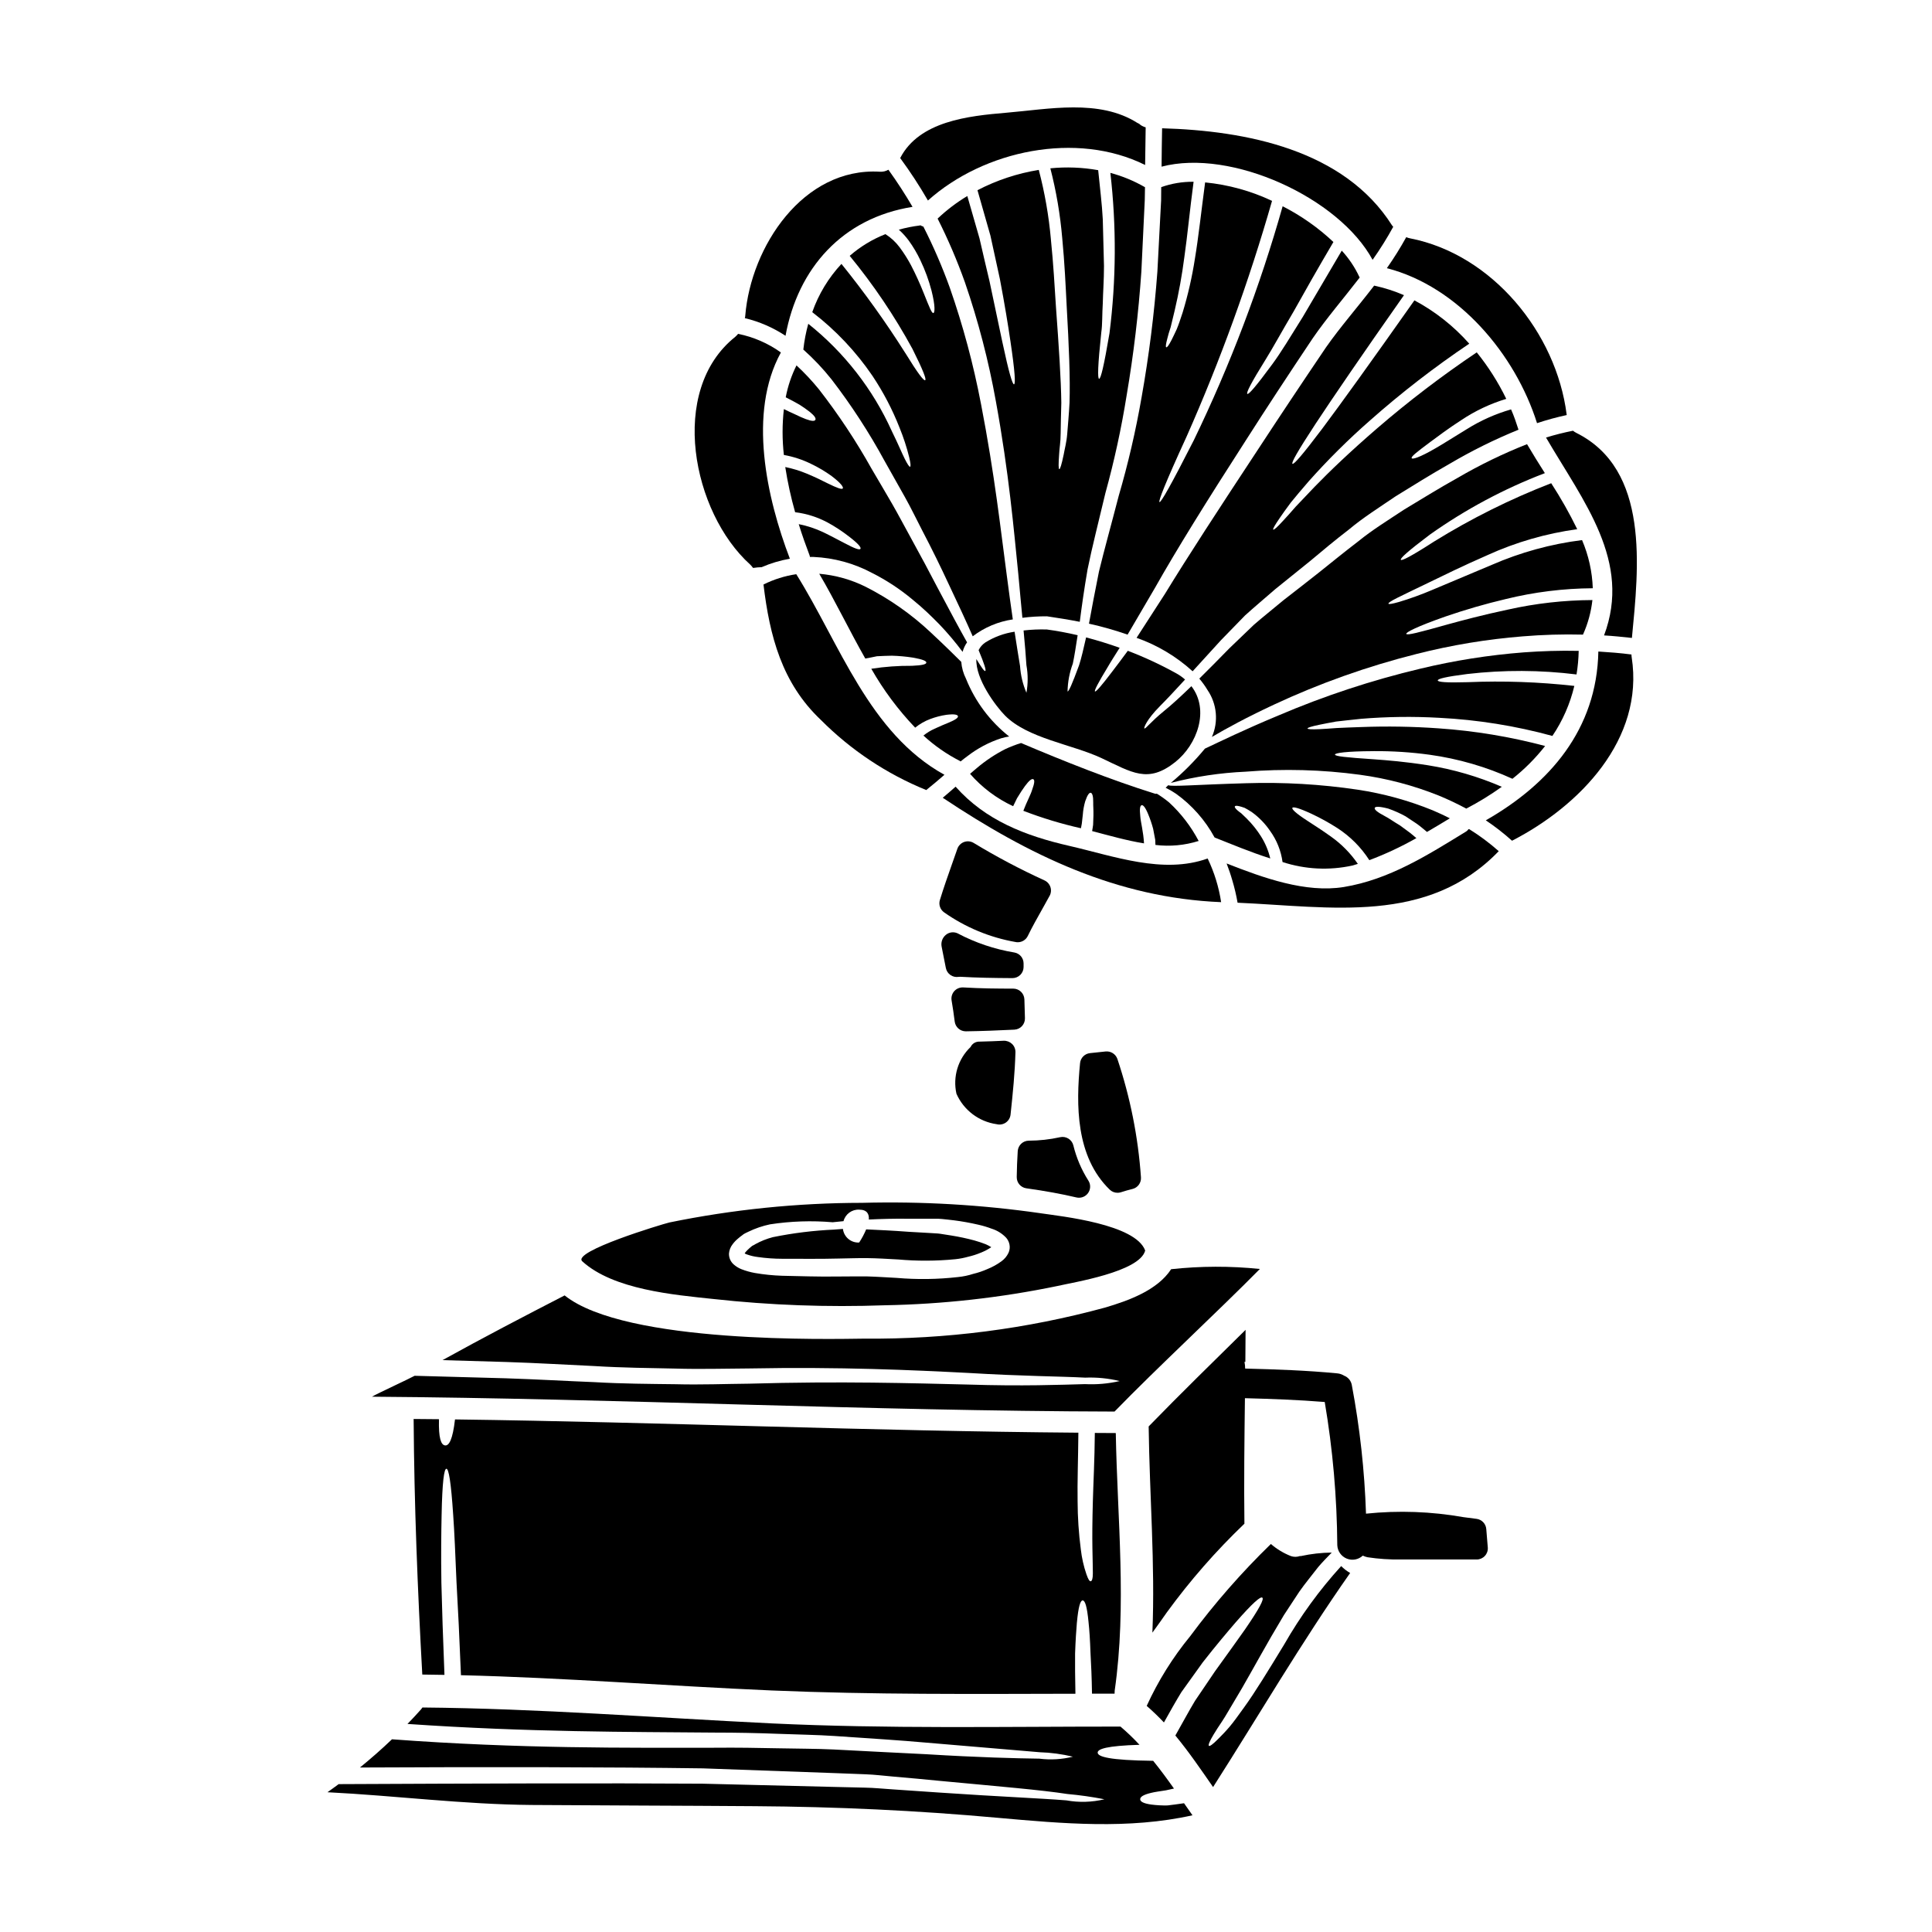
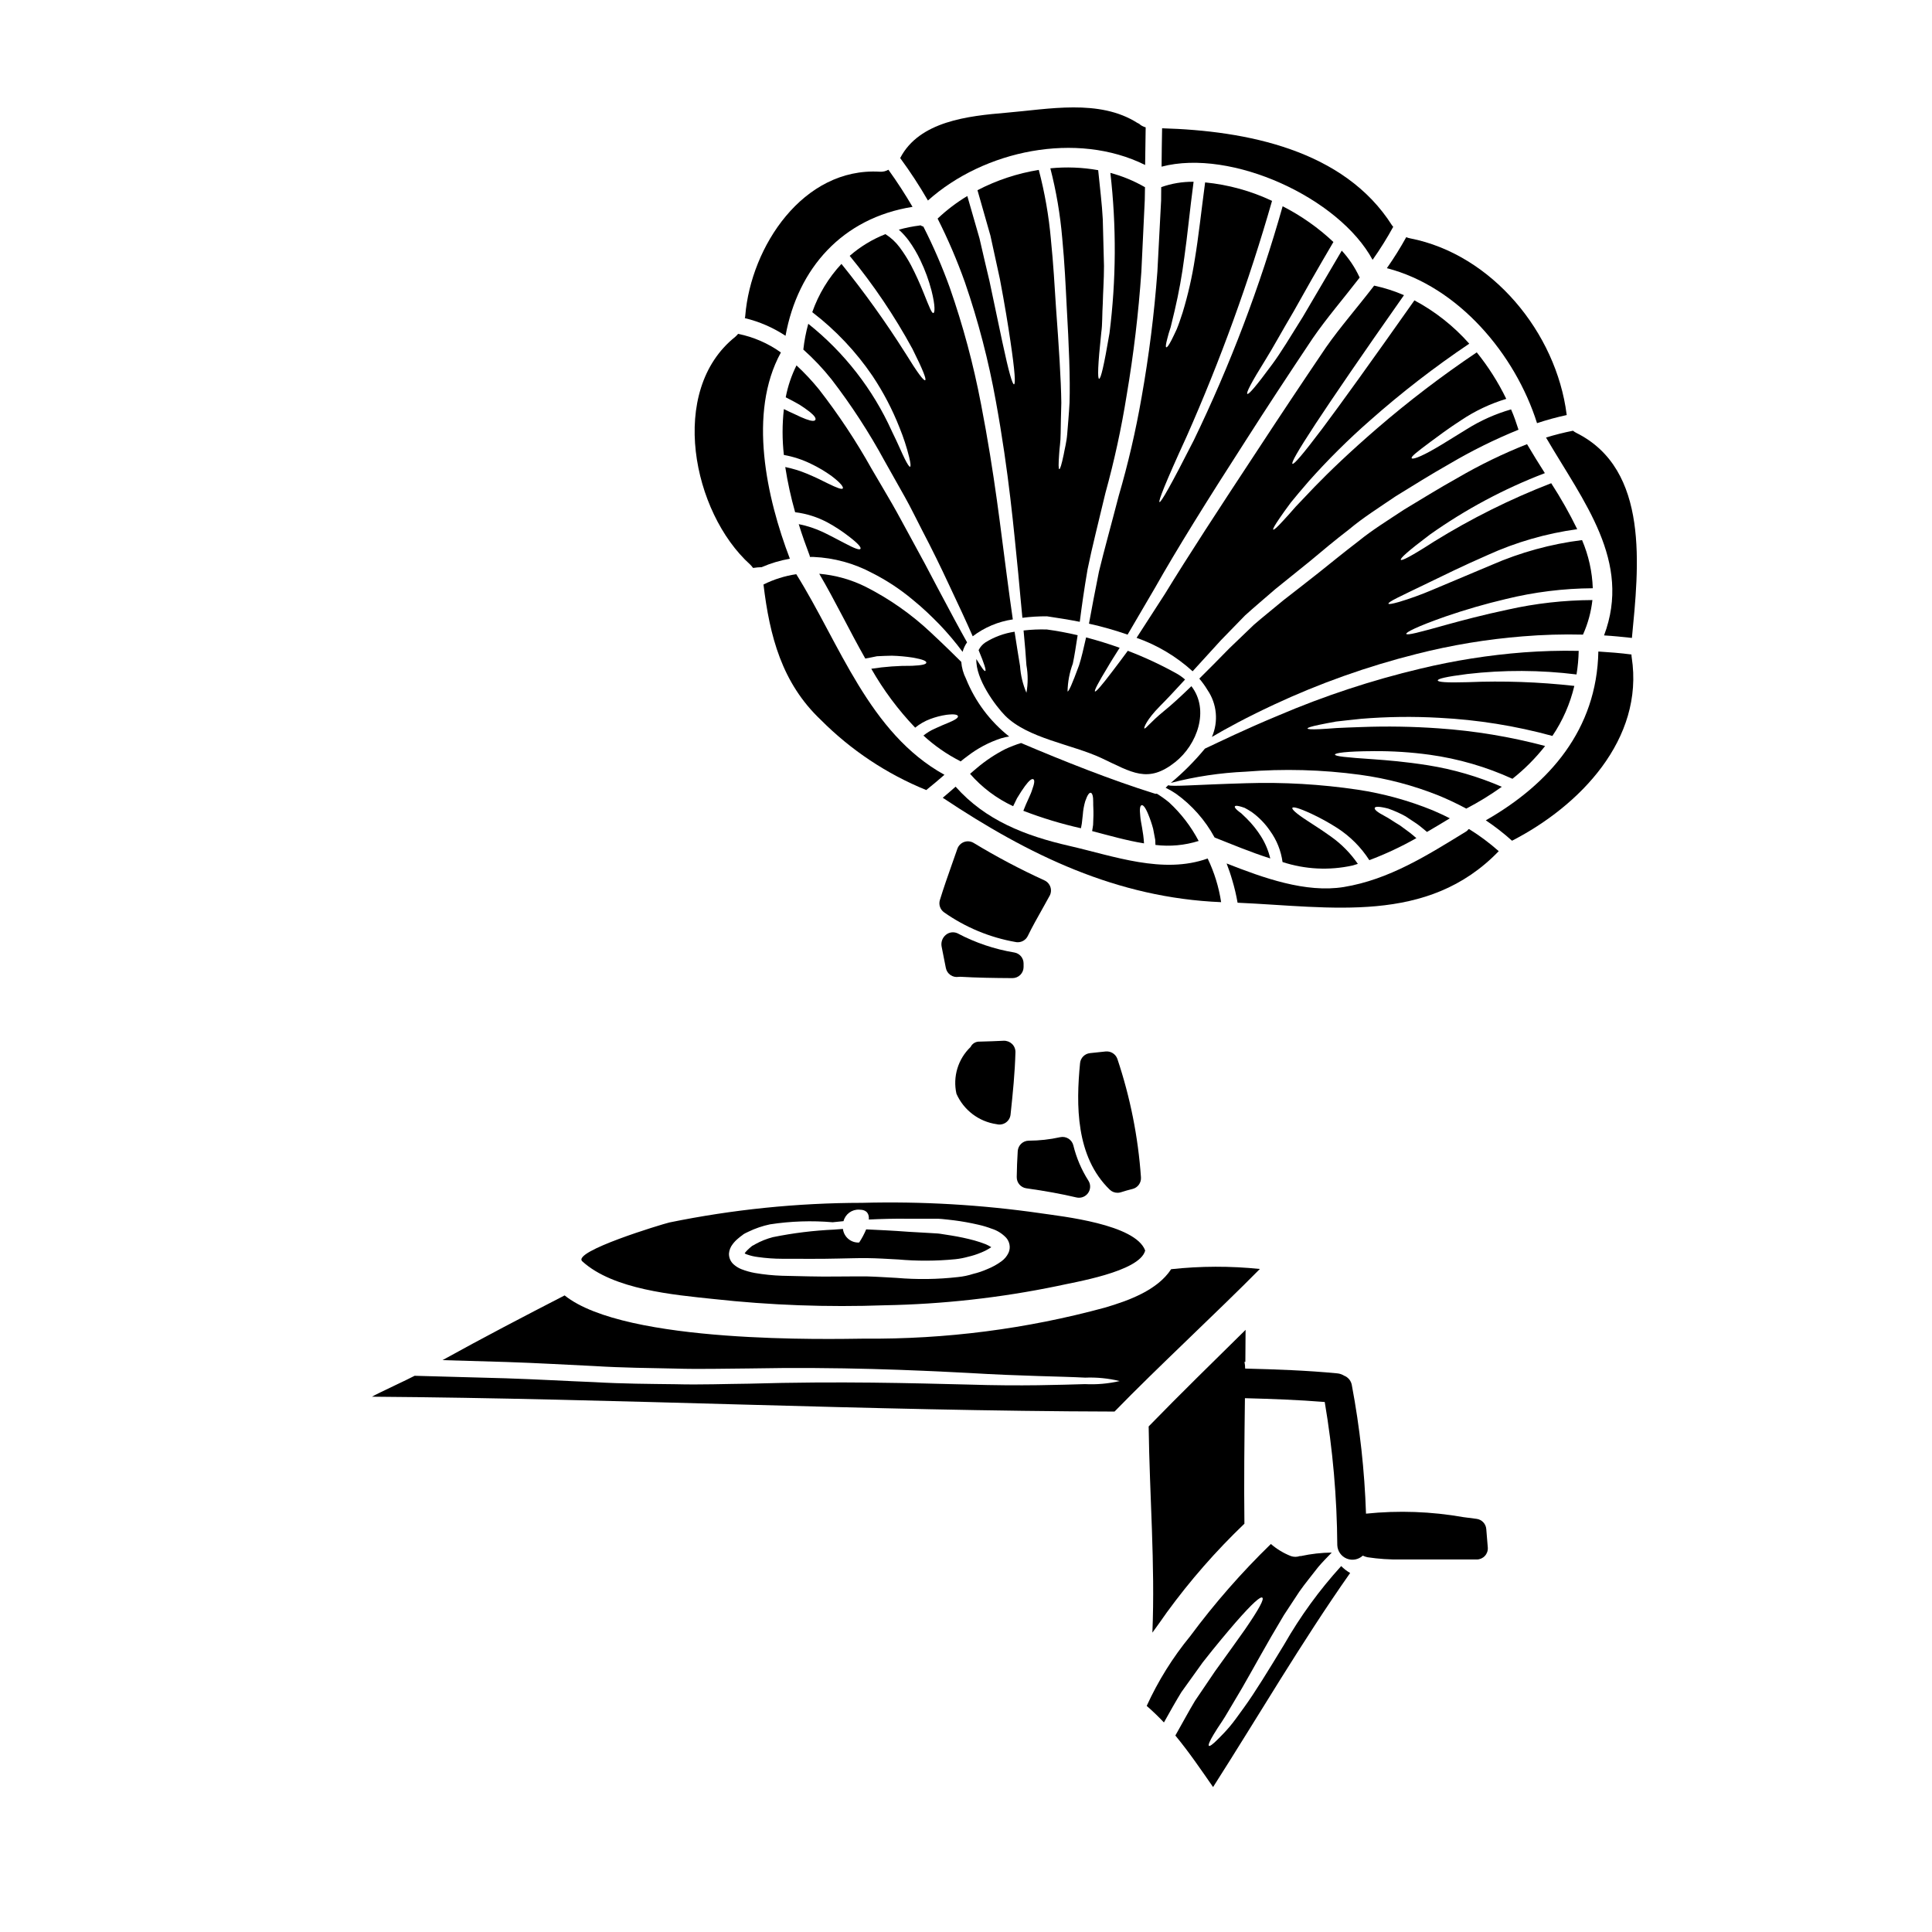
<svg xmlns="http://www.w3.org/2000/svg" fill="#000000" width="800px" height="800px" version="1.1" viewBox="144 144 512 512">
  <g>
    <path d="m383.75 265.56c-0.758-1.512-1.746-3.938-3.434-7.352h0.004c-5.016-11.086-12.602-20.824-22.121-28.402-0.617 2.238-1.055 4.523-1.309 6.832 2.715 2.418 5.219 5.062 7.481 7.91 5.262 6.844 9.973 14.094 14.094 21.684 1.895 3.34 3.664 6.512 5.348 9.504 1.684 2.996 3.051 5.902 4.449 8.578 2.816 5.375 5.117 10.117 7.035 14.242 2.816 5.93 4.945 10.551 6.484 14.07l-0.004-0.004c3.109-2.363 6.766-3.902 10.629-4.473-0.496-3.434-1.047-7.383-1.629-11.891-1.539-11.414-3.148-26.371-6.801-45.199l-0.004-0.004c-1.992-10.457-4.754-20.758-8.266-30.809-1.996-5.539-4.336-10.945-7.004-16.195-0.277-0.078-0.543-0.195-0.789-0.348-0.086 0-0.113 0.059-0.203 0.059-1.863 0.227-3.703 0.598-5.512 1.105 0.965 0.871 1.844 1.832 2.617 2.875 1.199 1.656 2.242 3.418 3.109 5.266 1.234 2.574 2.215 5.258 2.938 8.02 1.047 4.156 0.871 5.844 0.492 5.93-0.438 0.086-1.016-1.426-2.555-5.262-1-2.523-2.125-4.996-3.375-7.41-0.879-1.645-1.879-3.227-2.992-4.723-1.035-1.395-2.316-2.586-3.781-3.516-3.465 1.363-6.668 3.309-9.473 5.754 6.309 7.672 11.875 15.926 16.625 24.648 2.906 5.812 3.746 8.113 3.375 8.312-0.375 0.199-1.922-1.77-5.262-7.207h-0.004c-5.18-8.191-10.832-16.074-16.922-23.617-3.438 3.684-6.07 8.035-7.734 12.789 6.188 4.742 11.574 10.445 15.961 16.891 2.879 4.312 5.285 8.922 7.18 13.75 1.039 2.539 1.891 5.152 2.551 7.82 0.395 1.656 0.438 2.414 0.234 2.5-0.195 0.086-0.68-0.617-1.434-2.129z" />
    <path d="m363.23 272.04c-1.367-0.695-3.148-1.574-5.438-2.527h0.004c-1.84-0.762-3.746-1.348-5.695-1.746 0.625 4.039 1.5 8.039 2.617 11.977 3.031 0.367 5.969 1.305 8.66 2.754 1.93 1.055 3.769 2.262 5.508 3.606 2.582 1.969 3.371 2.965 3.148 3.34-0.219 0.379-1.453-0.027-4.301-1.543-1.426-0.723-3.254-1.742-5.609-2.879v0.004c-2.055-0.969-4.223-1.684-6.453-2.121 0.902 2.938 1.922 5.754 2.91 8.371h-0.004c0.035 0.105 0.051 0.211 0.059 0.32h0.961-0.004c5.43 0.238 10.734 1.688 15.523 4.246 3.797 1.918 7.359 4.258 10.629 6.977 1.453 1.18 2.754 2.328 3.938 3.434 1.18 1.105 2.238 2.176 3.199 3.148v-0.004c2.223 2.32 4.301 4.777 6.219 7.356 0.238-0.906 0.637-1.762 1.18-2.523-1.918-3.402-4.449-8.113-7.731-14.305-2.094-4.043-4.566-8.66-7.477-13.953-1.453-2.617-2.934-5.465-4.621-8.398-1.688-2.938-3.543-6.047-5.465-9.332-4.106-7.348-8.762-14.375-13.926-21.02-1.84-2.269-3.84-4.406-5.984-6.391-1.332 2.676-2.293 5.519-2.852 8.457 1.426 0.723 2.676 1.395 3.664 1.969 0.941 0.594 1.855 1.234 2.734 1.918 1.312 1.074 1.656 1.711 1.453 2.09s-0.93 0.395-2.527-0.199c-0.789-0.293-1.773-0.727-3.023-1.34-0.816-0.352-1.77-0.816-2.789-1.312l-0.004 0.004c-0.453 4.039-0.453 8.117 0 12.152 2.504 0.445 4.93 1.242 7.211 2.363 1.906 0.906 3.727 1.988 5.438 3.223 2.496 1.891 3.195 2.969 2.965 3.285-0.234 0.32-1.41-0.059-4.117-1.398z" />
    <path d="m409.65 234.72c-0.871-4.066-1.969-9.414-3.43-16.246-0.816-3.375-1.684-7.152-2.644-11.309-0.988-3.43-2.094-7.207-3.227-11.219-2.832 1.707-5.469 3.711-7.871 5.984 2.762 5.473 5.18 11.113 7.238 16.891 3.535 10.27 6.273 20.797 8.195 31.488 3.492 19.129 4.766 34.184 5.93 45.605 0.395 4.481 0.789 8.371 1.102 11.809h0.004c2.16-0.277 4.336-0.406 6.512-0.395 2.644 0.395 5.582 0.848 8.691 1.457 0.496-3.898 1.133-8.461 2.066-13.895 1.18-5.844 2.906-12.527 4.723-20.203 2.359-8.531 4.242-17.188 5.637-25.93 1.844-10.848 3.144-21.781 3.898-32.762 0.293-6.106 0.582-12.238 0.902-18.953 0.027-1.105 0.027-2.266 0.059-3.434l-0.004 0.004c-2.875-1.664-5.961-2.941-9.172-3.797 1.629 14.125 1.551 28.398-0.234 42.508-1.488 8.75-2.297 12.062-2.754 12.062-0.434-0.086-0.352-3.519 0.582-12.297 0.32-2.18 0.203-4.723 0.395-7.676 0.059-2.938 0.32-6.219 0.32-9.91-0.086-3.723-0.203-7.848-0.32-12.383-0.203-4.012-0.754-8.344-1.219-13.023h-0.004c-4.18-0.746-8.445-0.91-12.672-0.492 1.566 6.07 2.617 12.258 3.148 18.5 0.641 6.656 0.906 12.645 1.18 18.023 0.609 10.699 0.961 19.184 0.754 25.641-0.172 3.223-0.434 5.926-0.609 8.195-0.176 2.266-0.695 4.07-0.93 5.465-0.582 2.793-0.961 3.957-1.18 3.898s-0.23-1.277-0.027-4.07c0.059-1.395 0.395-3.148 0.395-5.402 0-2.254 0.117-4.945 0.176-8.113-0.086-6.391-0.641-14.676-1.426-25.461-0.352-5.375-0.668-11.336-1.34-17.852l0.004-0.004c-0.551-6.211-1.625-12.367-3.211-18.398-5.668 0.918-11.152 2.731-16.246 5.379 1.219 4.301 2.387 8.344 3.43 12.035 0.906 4.215 1.746 8.023 2.504 11.48 1.309 6.887 2.18 12.297 2.789 16.426 1.219 8.227 1.395 11.414 0.957 11.508-0.426-0.004-1.352-3.086-3.07-11.137z" />
    <path d="m415.99 458.91c4.981 0.699 9.324 1.492 13.281 2.426l-0.004-0.004c0.223 0.055 0.449 0.078 0.676 0.078 1.082 0.004 2.082-0.59 2.598-1.547 0.516-0.953 0.469-2.113-0.129-3.019-1.824-2.871-3.164-6.019-3.969-9.324-0.398-1.551-1.957-2.504-3.516-2.148-2.727 0.602-5.508 0.91-8.297 0.918-1.543 0.016-2.816 1.215-2.922 2.758-0.145 2.289-0.234 4.606-0.266 6.894h0.004c-0.027 1.488 1.066 2.766 2.543 2.969z" />
    <path d="m446.54 357.39c0.395-0.117 0.988 0.551 1.742 2.383 0.523 1.258 0.961 2.551 1.312 3.867 0.172 0.871 0.348 1.832 0.551 2.906 0.027 0.438 0.059 0.902 0.059 1.371 3.848 0.469 7.754 0.109 11.453-1.055-2.008-3.82-4.652-7.269-7.82-10.199-1.027-0.852-2.117-1.629-3.254-2.324-0.164 0.043-0.336 0.043-0.496 0-11.809-3.691-24.184-8.637-35.492-13.43-1.422 0.438-2.809 0.969-4.156 1.598-2.707 1.375-5.246 3.062-7.559 5.027-0.582 0.469-1.18 1.02-1.801 1.543 3.16 3.625 7.051 6.547 11.414 8.574 0.352-0.754 0.727-1.48 1.016-2.09 0.848-1.426 1.574-2.504 2.125-3.254 1.133-1.543 1.832-2.008 2.207-1.801 0.379 0.203 0.352 0.988-0.32 2.816-0.395 1.34-1.426 3.148-2.328 5.551l0.004-0.004c4.965 1.914 10.066 3.461 15.262 4.625 0.086-0.395 0.176-0.844 0.23-1.219 0.09-0.875 0.176-1.66 0.266-2.363 0.082-1.211 0.301-2.41 0.641-3.578 0.609-1.773 1.102-2.328 1.48-2.234 0.379 0.09 0.668 0.871 0.637 2.555-0.027 0.816 0.09 1.969 0.059 3.402-0.027 0.758-0.059 1.602-0.086 2.531-0.059 0.523-0.176 1.074-0.262 1.656 4.359 1.133 9.055 2.5 13.75 3.254-0.172-3.148-0.875-5.555-0.988-7.18-0.227-2-0.051-2.828 0.355-2.93z" />
    <path d="m394.19 385.78c5.672 3.992 12.152 6.68 18.984 7.871 0.184 0.035 0.367 0.055 0.551 0.051 1.125 0 2.148-0.641 2.644-1.648 1.18-2.438 2.531-4.805 3.856-7.172 0.648-1.156 1.301-2.312 1.93-3.477l0.004 0.004c0.391-0.723 0.469-1.574 0.207-2.352-0.262-0.777-0.836-1.414-1.582-1.75-6.441-2.945-12.711-6.258-18.766-9.93-0.766-0.457-1.695-0.543-2.531-0.238-0.836 0.305-1.492 0.973-1.781 1.816l-1.383 3.938c-1.121 3.184-2.246 6.371-3.238 9.609v-0.004c-0.383 1.219 0.066 2.543 1.105 3.281z" />
    <path d="m395.35 335.53c-0.961 0.395-2.207 0.902-3.691 1.598h-0.004c-1.051 0.473-2.035 1.078-2.934 1.801 2.91 2.684 6.176 4.957 9.703 6.754 0.055 0.027 0.086 0.086 0.145 0.113 0.609-0.492 1.246-1.016 1.832-1.426l-0.004 0.004c2.684-2.074 5.699-3.676 8.926-4.723 0.691-0.211 1.402-0.367 2.121-0.469-5.082-4.019-9.031-9.297-11.445-15.309-0.707-1.395-1.133-2.914-1.254-4.473-1.715-1.688-4.273-4.242-8.055-7.762h0.004c-5.164-4.859-10.996-8.949-17.32-12.152-3.836-1.902-7.996-3.066-12.266-3.434 4.211 7.152 7.961 15 12.203 22.469 1.074-0.203 2.121-0.395 3.082-0.609 1.453-0.086 2.754-0.117 3.957-0.145 1.844 0.051 3.684 0.215 5.508 0.496 2.672 0.465 3.66 0.902 3.633 1.336-0.027 0.434-1.047 0.727-3.777 0.844-3.621-0.031-7.234 0.23-10.812 0.785 3.227 5.66 7.129 10.902 11.629 15.609 1.199-0.98 2.555-1.754 4.008-2.297 1.375-0.516 2.797-0.887 4.25-1.105 2.117-0.262 2.965-0.055 3.078 0.352 0.113 0.402-0.625 0.957-2.516 1.742z" />
    <path d="m440.72 315.67c-2.934-1.047-5.926-1.969-8.891-2.754-0.672 2.938-1.223 5.402-1.863 7.383-1.836 5-2.754 7.035-3.055 6.941l0.004 0.004c0.043-2.523 0.516-5.016 1.395-7.379 0.434-2.008 0.812-4.539 1.277-7.531-2.754-0.641-5.512-1.16-8.141-1.512h0.004c-2.066-0.066-4.137 0.02-6.191 0.262 0.352 3.75 0.609 6.805 0.754 9.219l0.004-0.004c0.434 2.414 0.434 4.883 0 7.293-0.961-2.246-1.531-4.644-1.691-7.082-0.375-2.363-0.898-5.375-1.453-9.098h0.004c-2.758 0.406-5.398 1.375-7.762 2.852-0.758 0.512-1.367 1.211-1.773 2.031 1.539 3.691 2.035 5.348 1.77 5.512-0.266 0.16-0.957-0.871-2.363-3.148-0.254 5.269 5.121 12.457 7.602 14.977 6.047 6.078 17.672 7.59 25.52 11.25 8.168 3.836 12.324 6.805 19.535 1.105 5.902-4.652 9.184-13.867 4.328-20.145-2.879 2.789-5.258 4.973-7.211 6.543-3.777 3.082-4.91 4.852-5.258 4.648-0.203-0.086 0.555-2.293 4.098-5.867 1.77-1.773 3.984-4.129 6.691-7.086-0.738-0.656-1.547-1.223-2.414-1.691-4.106-2.273-8.371-4.254-12.758-5.926-1.512 2.094-2.852 3.805-3.938 5.258-3.051 4.043-4.531 5.699-4.762 5.512-0.23-0.188 0.75-2.148 3.371-6.449 0.848-1.48 1.949-3.168 3.168-5.117z" />
    <path d="m516.07 222.22c-2.547-1.098-5.195-1.945-7.906-2.527-4.508 5.871-9.098 11.109-12.766 16.367-6.625 9.797-12.523 18.664-17.848 26.801-10.668 16.191-18.805 28.66-24.824 38.52-2.938 4.535-5.406 8.371-7.527 11.656l0.004-0.008c5.496 1.934 10.547 4.949 14.855 8.867 2.207-2.414 4.676-5.144 7.5-8.227 1.969-2.035 4.098-4.215 6.391-6.57 2.445-2.211 5.176-4.508 8.027-6.981 2.887-2.324 5.949-4.797 9.184-7.41 3.227-2.703 6.629-5.555 10.406-8.457 3.633-3.051 7.965-5.785 12.328-8.75 4.477-2.754 9.156-5.695 14.246-8.578l-0.004 0.004c5.863-3.461 11.973-6.488 18.281-9.051-0.582-1.801-1.18-3.606-1.969-5.379v-0.004c-4.152 1.191-8.113 2.965-11.773 5.262-3.461 2.094-6.133 3.836-8.285 5.059-4.242 2.473-6.133 2.969-6.277 2.617-0.23-0.395 1.219-1.543 5.086-4.422 1.969-1.453 4.508-3.375 7.992-5.637l0.004 0.004c3.688-2.477 7.723-4.387 11.977-5.672-2.129-4.394-4.754-8.527-7.82-12.324-9.195 6.18-18.012 12.902-26.402 20.137-7.234 6.246-12.613 11.414-16.57 15.492-1.945 2.062-3.633 3.805-5 5.258-1.309 1.512-2.383 2.703-3.254 3.637-1.684 1.859-2.531 2.586-2.703 2.441s0.352-1.074 1.773-3.148c0.727-1.047 1.656-2.387 2.879-4.012 1.277-1.598 2.852-3.43 4.723-5.609h-0.004c5.09-5.719 10.523-11.117 16.281-16.16 8.305-7.352 17.09-14.145 26.293-20.336-4.121-4.66-9.047-8.551-14.535-11.48-11.598 16.453-19.449 27.352-24.473 34.066-5.289 7.008-7.5 9.504-7.848 9.246-0.352-0.262 1.277-3.195 6.074-10.52 4.59-6.965 12.059-17.922 23.484-34.172z" />
    <path d="m361.52 334.77c7.973 8.016 17.477 14.344 27.945 18.602 1.715-1.367 3.312-2.731 4.824-4.043-20-11.043-27.703-34.676-39.273-53.164l0.004 0.004c-3.023 0.449-5.953 1.371-8.688 2.731 1.641 13.633 4.84 26.074 15.188 35.871z" />
    <path d="m464.04 371.51c-11.832 4.242-24.852-0.637-36.652-3.34-11.719-2.676-22.27-6.801-30.145-15.695-1.047 0.93-2.18 1.922-3.402 2.938v-0.004c0 0.016 0.012 0.027 0.027 0.027 22.828 15.203 46.102 26.512 73.746 27.645h-0.004c-0.605-4.012-1.812-7.91-3.57-11.57z" />
    <path d="m532.84 322.62c9.621-1.117 19.34-1.078 28.953 0.117 0.344-2.066 0.535-4.156 0.578-6.25-5.059-0.113-9.91 0.059-14.535 0.395-9.246 0.711-18.422 2.16-27.438 4.328-12.879 3.062-25.473 7.215-37.645 12.414-9.215 3.836-15.406 6.887-19.391 8.75h-0.027c-2.727 3.309-5.758 6.356-9.051 9.098 6.465-1.676 13.09-2.668 19.766-2.965 10.125-0.824 20.309-0.551 30.375 0.816 7.152 0.973 14.16 2.824 20.859 5.508 2.488 1.027 4.922 2.18 7.293 3.457 3.273-1.703 6.422-3.633 9.418-5.781-6.246-2.707-12.809-4.621-19.531-5.699-6.047-0.957-10.844-1.336-14.504-1.598-7.324-0.492-10.176-0.789-10.176-1.246 0-0.395 2.789-0.875 10.234-0.902v-0.004c4.977-0.039 9.949 0.281 14.883 0.961 7.574 1.051 14.957 3.195 21.914 6.367 3.219-2.547 6.125-5.465 8.66-8.691-9.23-2.453-18.668-4.016-28.195-4.672-6.82-0.488-13.66-0.602-20.496-0.348-2.586 0.082-4.766 0.172-6.57 0.262-1.801 0.145-3.254 0.23-4.387 0.293-2.293 0.113-3.285 0.027-3.312-0.176-0.027-0.203 0.902-0.523 3.148-0.988 1.129-0.23 2.586-0.523 4.387-0.844 1.801-0.23 4.012-0.434 6.598-0.723v-0.004c6.926-0.57 13.879-0.66 20.812-0.266 10.125 0.516 20.164 2.125 29.941 4.801 2.727-4.031 4.695-8.523 5.816-13.258-9.371-1.051-18.805-1.383-28.227-0.988-5.727 0.172-7.938-0.031-7.965-0.465-0.027-0.434 2.102-0.973 7.812-1.699z" />
    <path d="m511.88 358.28c1.598 0.555 3.144 1.246 4.625 2.062 0.871 0.582 1.859 1.219 2.934 1.949 0.875 0.609 1.773 1.398 2.731 2.18 2.035-1.18 4.043-2.387 6.047-3.606-1.508-0.789-3.051-1.48-4.531-2.121-6.379-2.598-13.047-4.434-19.855-5.465-9.805-1.457-19.715-2.031-29.621-1.715-13.66 0.395-19.621 0.961-20.609 0.523-0.23 0.203-0.469 0.438-0.695 0.668 0.953 0.473 1.875 1.004 2.754 1.598 4.231 3.039 7.723 6.992 10.207 11.57 0.027 0 0.055 0.059 0.113 0.059 4.418 1.742 9.445 3.863 14.648 5.512l0.004-0.004c-0.484-2.043-1.301-3.996-2.414-5.781-1.09-1.742-2.379-3.352-3.836-4.797-0.551-0.523-1.016-0.961-1.426-1.367-0.434-0.32-0.789-0.582-1.043-0.816-0.527-0.465-0.758-0.816-0.668-1.016 0.09-0.199 0.438-0.23 1.18-0.059 0.348 0.086 0.844 0.23 1.426 0.438 0.551 0.289 1.18 0.664 1.914 1.133l-0.004 0.004c1.883 1.359 3.512 3.035 4.816 4.953 1.77 2.441 2.906 5.281 3.312 8.266 5.973 1.957 12.359 2.277 18.5 0.93l1.457-0.438c-1.922-2.801-4.32-5.238-7.086-7.207-2.5-1.801-4.621-3.109-6.191-4.156-3.199-2.062-4.273-3.148-4.07-3.488 0.203-0.34 1.656 0 5.117 1.598v0.004c2.34 1.098 4.606 2.348 6.781 3.746 3.406 2.199 6.301 5.102 8.492 8.516 4.301-1.621 8.469-3.574 12.469-5.84-0.582-0.523-1.18-0.988-1.715-1.43-0.957-0.723-1.859-1.363-2.644-1.945-1.684-0.988-2.938-1.918-3.984-2.445-2.062-1.074-2.816-1.77-2.699-2.176 0.117-0.402 1.102-0.465 3.566 0.164z" />
    <path d="m569.09 312.39c2.414 0.145 4.883 0.395 7.383 0.668 1.801-18.691 4.766-44.648-14.77-54.359h0.004c-0.301-0.152-0.586-0.336-0.844-0.551-2.414 0.477-4.801 1.078-7.152 1.805 9.969 17.062 22.762 32.816 15.379 52.438z" />
    <path d="m409.99 419.81c-2.055 0.109-4.109 0.168-6.379 0.23-1.016-0.051-1.961 0.512-2.398 1.426-3.332 3.188-4.754 7.887-3.746 12.387 1.922 4.352 5.953 7.402 10.66 8.07 0.832 0.215 1.719 0.059 2.426-0.43 0.707-0.488 1.164-1.258 1.254-2.113 0.621-5.805 1.148-11.059 1.297-16.531 0.02-0.824-0.305-1.617-0.895-2.191-0.594-0.57-1.395-0.875-2.219-0.848z" />
    <path d="m440.17 460.1c0.309 0 0.613-0.051 0.902-0.145 1.004-0.32 2.004-0.621 3.035-0.863 1.418-0.336 2.375-1.656 2.258-3.109-0.746-10.676-2.848-21.215-6.25-31.363-0.457-1.289-1.734-2.098-3.098-1.969l-4.164 0.441c-1.391 0.148-2.488 1.254-2.625 2.644-1.082 11.02-1.18 24.797 7.871 33.543 0.559 0.535 1.301 0.828 2.07 0.82z" />
    <path d="m394.66 400.52c0.301 1.57 1.801 2.617 3.383 2.359 0.148-0.023 0.301-0.031 0.453-0.023 4.328 0.25 8.66 0.328 13.816 0.355h-0.004c0.785 0 1.535-0.309 2.09-0.863 0.555-0.555 0.863-1.305 0.863-2.09v-0.93c0-1.434-1.027-2.66-2.441-2.906-5.258-0.871-10.344-2.586-15.055-5.082-1.031-0.48-2.25-0.316-3.121 0.418-0.918 0.766-1.34 1.977-1.094 3.148 0.379 1.875 0.758 3.742 1.109 5.613z" />
-     <path d="m415.62 413.82-0.145-4.977v0.004c-0.059-1.59-1.359-2.848-2.949-2.852-3.973 0-8.66-0.035-13.254-0.316v0.004c-0.895-0.055-1.77 0.301-2.371 0.969s-0.867 1.574-0.719 2.461c0.312 1.879 0.598 3.723 0.824 5.598 0.18 1.484 1.438 2.598 2.934 2.598h0.055c4.277-0.059 8.555-0.234 12.832-0.441h-0.004c1.609-0.082 2.852-1.438 2.797-3.047z" />
    <path d="m527.13 307.36c5.207-1.793 10.504-3.328 15.867-4.594 7.562-1.863 15.32-2.828 23.109-2.875-0.152-4.394-1.117-8.719-2.844-12.762-8.25 1.031-16.312 3.246-23.934 6.57-6.715 2.816-11.918 5-15.902 6.691h0.004c-2.848 1.207-5.758 2.262-8.719 3.148-1.867 0.523-2.676 0.641-2.754 0.438-0.078-0.203 0.609-0.668 2.328-1.539 1.715-0.871 4.387-2.125 8.285-4.016 3.898-1.891 8.949-4.387 15.664-7.324h-0.004c7.543-3.426 15.543-5.734 23.75-6.856-2.047-4.199-4.352-8.266-6.891-12.184-10.793 4.176-21.176 9.344-31.016 15.438-6.102 3.938-8.605 5.203-8.836 4.852-0.23-0.352 1.773-2.207 7.676-6.656 9.438-6.695 19.68-12.176 30.492-16.305-1.625-2.559-3.223-5.117-4.723-7.676h-0.004c-6.363 2.508-12.523 5.504-18.43 8.953-5 2.789-9.68 5.695-14.168 8.398-4.305 2.856-8.445 5.394-12.082 8.367-3.688 2.816-7.148 5.641-10.434 8.266-3.285 2.625-6.481 5.059-9.414 7.356-2.789 2.328-5.469 4.449-7.871 6.539-2.332 2.238-4.481 4.301-6.488 6.223-2.965 3.051-5.609 5.695-7.961 8.023l-0.004-0.004c0.82 0.965 1.559 1.996 2.211 3.082 2.473 3.66 2.902 8.336 1.133 12.383 3.75-2.207 9.055-5.117 16.34-8.516h-0.004c12.188-5.691 24.891-10.207 37.934-13.484 9.203-2.34 18.586-3.894 28.051-4.652 5.328-0.441 10.672-0.598 16.016-0.465 1.309-2.906 2.152-5.996 2.5-9.16-7.539 0.035-15.055 0.883-22.41 2.531-6.715 1.426-11.887 2.816-15.84 3.894-7.871 2.211-10.934 2.996-11.074 2.531-0.152-0.371 2.641-1.883 10.445-4.617z" />
    <path d="m551.33 256.14c2.582-0.859 5.211-1.574 7.871-2.148 0-0.059-0.027-0.086-0.027-0.172-2.754-21.648-19.738-42.41-41.477-46.656l-0.004-0.004c-0.352-0.055-0.695-0.164-1.02-0.316-1.566 2.832-3.281 5.578-5.141 8.227 18.98 4.883 34.039 22.82 39.797 41.07z" />
-     <path d="m453.43 622.46c-1.438 0.031-2.879-0.043-4.305-0.23-2.148-0.293-2.965-0.812-2.965-1.422 0-0.609 0.816-1.18 2.82-1.66 1.016-0.262 2.363-0.434 4.012-0.695 0.641-0.145 1.367-0.32 2.121-0.465-1.773-2.5-3.578-4.973-5.512-7.352-11.629-0.145-14.707-1.078-14.707-2.18 0-0.961 2.387-1.801 11.074-2.066l0.004-0.004c-1.578-1.707-3.258-3.32-5.031-4.824-31.801 0-61.621 0.613-92.465-0.844-30.902-1.512-61.594-3.938-92.523-4.215-0.121 0.184-0.25 0.359-0.395 0.523-1.164 1.312-2.356 2.59-3.574 3.836 32.09 2.211 59.094 2.094 81.391 2.293 5.902 0 11.512 0.117 16.805 0.324 5.289 0.203 10.289 0.262 14.957 0.578 9.332 0.641 17.469 1.137 24.473 1.773 14.039 1.18 23.691 2.008 29.883 2.527l-0.004 0.004c2.981 0.086 5.941 0.484 8.836 1.18-2.906 0.723-5.918 0.898-8.891 0.523-6.223-0.086-15.961-0.32-30.027-1.18-7.035-0.352-15.145-0.754-24.445-1.25-4.652-0.23-9.594-0.203-14.855-0.32-5.262-0.113-10.812-0.203-16.742-0.145-23.195 0-51.48 0.293-85.488-2.238-2.727 2.617-5.551 5.09-8.484 7.477 34.852-0.176 65.984-0.117 90.895 0.227 13.285 0.496 24.969 0.902 35.465 1.277 2.617 0.117 5.148 0.203 7.617 0.293 2.469 0.086 4.824 0.395 7.086 0.582 4.594 0.395 8.84 0.789 12.789 1.18 15.789 1.484 26.66 2.387 33.605 3.461h-0.008c3.301 0.293 6.586 0.762 9.84 1.398-3.297 0.793-6.723 0.895-10.059 0.293-6.887-0.555-17.816-0.988-33.602-2.066-3.938-0.262-8.18-0.551-12.73-0.871-2.297-0.145-4.625-0.395-7.086-0.438l-7.559-0.176c-10.465-0.262-22.18-0.551-35.465-0.871-26.16-0.172-59.328-0.059-96.434 0.117-0.988 0.723-1.969 1.453-2.965 2.148 18.023 0.902 35.957 3.227 54.098 3.375 19.707 0.145 39.414 0.172 59.156 0.32 21.539 0.145 42.93 1.133 64.387 3.082 17.262 1.539 34.676 3.109 51.598-0.668-0.758-1.047-1.488-2.121-2.238-3.195-1.625 0.238-3.106 0.441-4.352 0.582z" />
    <path d="m477.88 480.29c-7.816-0.809-15.699-0.785-23.516 0.059-3.633 5.582-11.309 8.344-17.527 10.176-20.777 5.656-42.234 8.422-63.766 8.227-8.488 0.086-63.25 1.512-79.441-11.453-10.844 5.582-21.648 11.223-32.359 17.148 5.731 0.148 11.414 0.324 16.926 0.496 8.266 0.266 15.785 0.727 23.281 1.074 7.531 0.469 14.648 0.523 21.422 0.668 6.773 0.203 13.258 0 19.359-0.027 24.473-0.465 43.832 0.438 58.254 1.18 14.535 0.875 24.625 0.902 31.016 1.25l0.008 0.004c3.086-0.129 6.18 0.176 9.184 0.902-3.008 0.695-6.102 0.969-9.184 0.812-6.422 0.172-16.48 0.582-31.094 0.113-14.676-0.348-33.512-0.93-58.047-0.227-6.133 0.055-12.555 0.32-19.418 0.141-6.832-0.086-13.953-0.113-21.484-0.551-7.5-0.293-15.227-0.754-23.484-1.02-7.789-0.23-15.902-0.434-24.129-0.664-1.574 0.871-9.773 4.641-11.316 5.543 64.617 0.465 132.18 3.789 196.8 3.938 11.453-11.777 26.973-26.109 38.516-37.789z" />
-     <path d="m429.39 574c0.395-4.301 0.93-5.902 1.539-5.871 0.609 0.031 1.133 1.484 1.543 5.731 0.23 2.121 0.395 4.676 0.523 8.223 0.172 3.148 0.32 6.195 0.395 10.758h5.988-0.004c-0.004-0.262 0.004-0.527 0.027-0.789 3.254-22.613 0.695-45.547 0.293-68.277-1.863 0-3.691-0.031-5.555-0.031-0.059 7.238-0.395 13.227-0.523 18.168-0.145 5.231-0.172 9.301-0.117 12.41 0.055 3.109 0.117 5.234 0.117 6.629s-0.227 2.035-0.551 2.094c-0.324 0.059-0.668-0.465-1.133-1.801h-0.004c-0.746-2.168-1.25-4.414-1.508-6.691-0.547-4.203-0.828-8.438-0.844-12.676-0.09-5.031 0.141-11.074 0.203-18.199-55.086-0.434-110.11-2.785-165.2-3.516-0.613 5.375-1.598 7.035-2.648 6.887-1.051-0.145-1.738-1.891-1.598-6.945-2.238-0.027-4.477-0.027-6.715-0.059 0.148 22.617 1.047 45.172 2.293 67.73l5.875 0.086c-0.395-9.594-0.641-17.711-0.816-24.445-0.117-7.5-0.031-13.383 0.059-17.848 0.172-8.926 0.664-12.328 1.273-12.328s1.219 3.402 1.801 12.297c0.324 4.449 0.555 10.262 0.875 17.73 0.395 6.801 0.789 14.957 1.18 24.68 27.469 0.668 54.82 2.852 82.289 4.043 26.973 1.133 53.164 0.93 80.551 0.871-0.09-4.562-0.117-7.559-0.09-10.668 0.129-3.598 0.301-6.066 0.477-8.191z" />
    <path d="m576.36 317.45c-2.969-0.395-5.902-0.609-8.781-0.789-0.395 20.605-12.879 35.055-29.824 44.734 2.441 1.637 4.762 3.445 6.949 5.406 17.938-9.215 35.086-26.887 31.711-48.602-0.043-0.246-0.062-0.5-0.055-0.75z" />
    <path d="m533.16 363.75c-0.168 0.246-0.383 0.453-0.637 0.613-10.266 6.297-20.375 12.734-32.414 14.707-10.09 1.629-21.305-2.414-31.043-6.246 0.551 1.453 1.074 2.934 1.508 4.477 0.582 1.945 1.051 3.926 1.398 5.93 24.684 1.074 50.348 5.902 69.211-13.664-2.445-2.164-5.07-4.121-7.844-5.844-0.059 0.023-0.117 0.035-0.18 0.027z" />
    <path d="m537.88 549.23c-0.102-1.402-1.184-2.543-2.578-2.719l-3.488-0.453c-8.52-1.504-17.207-1.816-25.809-0.922-0.379-11.422-1.633-22.797-3.75-34.023-0.18-1.16-0.969-2.133-2.062-2.547-0.535-0.34-1.145-0.547-1.773-0.609-8.141-0.789-16.27-1.062-24.438-1.273v-0.004c-0.004-0.594-0.066-1.188-0.18-1.77h0.23c0.027-2.82 0.027-5.672 0.059-8.488-8.605 8.488-17.262 16.934-25.684 25.594v0.027c0.23 18.223 1.742 36.453 0.988 54.621 1.309-1.801 2.586-3.578 3.836-5.379l0.004-0.004c6.137-8.422 13.016-16.281 20.547-23.484-0.141-11.086 0-22.176 0.137-33.262 7.062 0.184 14.102 0.438 21.145 1.008l0.004-0.004c2.129 12.547 3.242 25.242 3.328 37.965 0.07 1.566 1.047 2.949 2.496 3.539 1.453 0.594 3.117 0.285 4.262-0.785 0.402 0.195 0.824 0.336 1.262 0.43 2.914 0.441 5.859 0.637 8.809 0.59h20.117c0.816 0.004 1.598-0.336 2.156-0.934s0.844-1.398 0.785-2.215c-0.059-0.832-0.133-1.66-0.207-2.496-0.074-0.832-0.141-1.605-0.195-2.402z" />
    <path d="m484.33 579.79c-4.301 7.062-7.703 12.641-10.629 16.684-1.484 2.035-2.672 3.75-3.836 5.117-1.164 1.367-2.148 2.363-2.938 3.148-1.539 1.574-2.363 2.121-2.559 1.922-0.195-0.199 0.117-1.133 1.25-2.996 0.551-0.93 1.309-2.094 2.266-3.519 0.961-1.426 1.949-3.25 3.227-5.344 2.559-4.156 5.609-9.84 9.766-17.066 1.074-1.797 2.18-3.719 3.375-5.723 1.277-1.969 2.644-4.012 4.07-6.191 1.48-2.121 3.254-4.242 5-6.516 1.102-1.309 2.363-2.586 3.606-3.863-2.746 0.035-5.484 0.348-8.172 0.93h-0.289 0.004c-0.773 0.273-1.613 0.273-2.387 0-1.93-0.762-3.715-1.844-5.289-3.199-7.781 7.559-14.934 15.734-21.391 24.445-4.621 5.629-8.492 11.836-11.516 18.461 1.598 1.395 3.109 2.848 4.566 4.387 1.598-2.879 3.148-5.613 4.621-8.027 2.09-2.906 3.984-5.551 5.668-7.902 3.574-4.566 6.512-8.027 8.75-10.629 4.504-5.144 6.539-6.887 7.035-6.512 0.496 0.379-0.695 2.754-4.594 8.426-1.969 2.82-4.594 6.426-7.934 11.074-1.598 2.363-3.371 4.977-5.316 7.848-1.656 2.754-3.316 5.871-5.203 9.188 3.574 4.328 6.801 9.055 9.996 13.66 12.09-18.926 23.398-38.34 36.332-56.742v0.012c-0.875-0.5-1.676-1.117-2.383-1.832-5.773 6.348-10.84 13.309-15.098 20.762z" />
    <path d="m447.47 187.72c0.055-3.519 0.086-6.981 0.145-9.969v-0.004c-0.656-0.164-1.258-0.492-1.75-0.957-0.148-0.059-0.293-0.129-0.43-0.207-10.121-6.449-23.617-3.633-34.852-2.699-9.914 0.844-22.961 2.207-28.02 12h-0.004c2.656 3.613 5.113 7.367 7.352 11.254 14.883-13.344 39.445-18.434 57.559-9.418z" />
    <path d="m440.44 275.53c-1.969 7.617-3.809 14.168-5.203 19.945-1.078 5.289-1.922 9.883-2.648 13.809v-0.004c3.465 0.766 6.883 1.734 10.234 2.906 2.035-3.461 4.422-7.559 7.266-12.41 5.637-9.988 13.676-22.938 24.094-39.113 5.176-8.109 11.09-17.129 17.734-27.059 3.688-5.348 8.137-10.496 12.41-16.047 0-0.031-0.027-0.059-0.027-0.086s-0.059-0.059-0.059-0.086v-0.004c-1.184-2.547-2.758-4.894-4.66-6.961-4.043 6.887-7.5 12.73-10.32 17.555-3.312 5.32-5.844 9.504-8.055 12.5-4.449 6.047-6.332 8.168-6.656 7.906-0.324-0.262 0.934-2.82 4.824-9.055 1.969-3.148 4.273-7.41 7.438-12.758 2.82-5.062 6.297-11.195 10.555-18.434l0.008 0.004c-4.012-3.781-8.547-6.973-13.461-9.473-6.019 21.312-13.895 42.059-23.539 61.996-6.16 12.117-8.746 16.594-9.098 16.395-0.352-0.199 1.512-5.004 7.152-17.293l0.004-0.004c8.988-20.293 16.566-41.188 22.672-62.527-5.586-2.637-11.586-4.293-17.734-4.894-1.047 7.871-1.77 14.621-2.699 20.172-0.746 4.84-1.832 9.617-3.258 14.301-0.578 1.77-1.074 3.254-1.574 4.449-0.555 1.18-0.988 2.121-1.367 2.848-0.758 1.457-1.18 2.008-1.398 1.922-0.215-0.086-0.117-0.816 0.293-2.363 0.199-0.789 0.465-1.773 0.875-2.969 0.289-1.219 0.664-2.699 1.07-4.445 1.094-4.676 1.949-9.406 2.562-14.168 0.789-5.438 1.395-12.062 2.441-19.914h-0.004c-2.918-0.035-5.824 0.445-8.574 1.426 0 1.18-0.027 2.387-0.027 3.519-0.352 6.769-0.668 12.703-0.988 18.863v-0.004c-0.832 11.172-2.227 22.289-4.188 33.316-1.539 8.852-3.57 17.613-6.094 26.238z" />
    <path d="m333.06 488.25c15.082 1.656 30.266 2.211 45.43 1.66 15.344-0.281 30.629-1.984 45.656-5.09 4.242-0.988 21.887-3.746 23.34-9.414-2.559-7.008-22.121-9.055-27.73-9.883l0.004-0.004c-15.66-2.25-31.48-3.172-47.297-2.754-17.156 0.016-34.266 1.758-51.074 5.203-2.062 0.496-25.898 7.703-23.082 10.293 8.242 7.519 24.316 8.883 34.754 9.988zm5.086-14.504c0.402-0.547 0.875-1.047 1.398-1.48 0.387-0.344 0.797-0.664 1.219-0.961l0.289-0.23v-0.004c0.168-0.105 0.34-0.203 0.523-0.289l0.727-0.348c1.828-0.891 3.762-1.551 5.754-1.969 5.492-0.844 11.062-1.031 16.598-0.555 0.789-0.086 1.742-0.172 2.883-0.289v0.004c0.484-1.875 2.219-3.152 4.152-3.055 2.094 0 2.676 1.18 2.559 2.617 3.086-0.145 6.656-0.266 10.672-0.203h5.551c1.047 0.027 1.832-0.059 3.113 0.059 1.016 0.113 2.062 0.203 3.148 0.348l-0.004-0.004c2.211 0.281 4.402 0.676 6.57 1.18 1.188 0.266 2.356 0.617 3.492 1.047 1.488 0.461 2.828 1.305 3.891 2.445 0.43 0.508 0.719 1.117 0.844 1.773 0.141 0.734 0.051 1.496-0.262 2.18-0.418 0.891-1.059 1.66-1.859 2.238-1.148 0.84-2.398 1.535-3.719 2.062-1.219 0.543-2.484 0.973-3.785 1.281-1.301 0.422-2.644 0.703-4.008 0.84-5.402 0.613-10.848 0.688-16.262 0.223-2.731-0.145-5.231-0.32-7.902-0.395-2.531-0.027-5.234 0.027-7.762 0.027-5.148 0.086-10.055-0.113-14.742-0.199-2.394-0.082-4.785-0.324-7.148-0.73-1.23-0.219-2.438-0.559-3.606-1.016-0.707-0.281-1.367-0.684-1.945-1.18-0.883-0.73-1.375-1.824-1.34-2.969 0.074-0.891 0.406-1.742 0.961-2.449z" />
    <path d="m507.75 212.86c1.988-2.809 3.816-5.731 5.469-8.75-0.117-0.121-0.223-0.254-0.32-0.391-12.707-20.027-38.605-25.086-60.93-25.723-0.059 3.051-0.113 6.57-0.141 10.172 18.516-4.871 47.059 8.27 55.922 24.691z" />
    <path d="m385.83 198.82c-1.918-3.285-4.039-6.57-6.394-9.84-0.695 0.406-1.496 0.586-2.297 0.523-20.289-1.18-34.129 19.82-35.637 38.137-0.004 0.227-0.043 0.453-0.117 0.668 3.84 0.918 7.492 2.504 10.785 4.68 3.269-17.945 15.133-31.23 33.66-34.168z" />
    <path d="m343.52 294.45c0.031 0.027 0.059 0.027 0.086 0.059 0.742-0.113 1.492-0.184 2.242-0.203 2.394-1.039 4.906-1.793 7.477-2.238-6.164-16.137-11.164-38.66-2.383-54.648-0.031 0-0.031-0.027-0.059-0.055h0.004c-3.375-2.406-7.219-4.07-11.281-4.887-0.242 0.293-0.504 0.566-0.789 0.816-17.82 14.215-11.309 46.535 3.981 60.316 0.266 0.254 0.512 0.539 0.723 0.84z" />
    <path d="m344.8 477.12c2.156 0.309 4.332 0.465 6.512 0.469 4.676-0.031 9.621 0.086 14.703-0.059 2.559-0.031 5.059-0.145 7.793-0.117 2.586 0.031 5.434 0.203 8.109 0.352l0.004-0.004c5.086 0.461 10.207 0.441 15.289-0.059 1.16-0.125 2.309-0.352 3.43-0.668 1.113-0.254 2.203-0.605 3.254-1.047 0.949-0.371 1.855-0.836 2.703-1.395l0.086-0.086h0.004c-0.484-0.305-0.988-0.566-1.512-0.789-0.973-0.379-1.961-0.707-2.965-0.988-2.012-0.543-4.047-0.977-6.106-1.305-0.988-0.172-1.969-0.32-2.965-0.465-0.699-0.117-1.891-0.117-2.789-0.203-1.949-0.113-3.805-0.199-5.582-0.32-4.305-0.324-8.023-0.492-11.223-0.641-0.512 1.219-1.133 2.387-1.859 3.488-2.16 0.121-4.039-1.457-4.305-3.606-0.664 0.059-1.395 0.113-2.234 0.172v0.004c-5.488 0.238-10.953 0.91-16.336 2.008-1.621 0.422-3.184 1.047-4.648 1.855l-0.555 0.324c-0.027 0-0.172 0.086-0.203 0.086l-0.227 0.172c-0.352 0.32-0.816 0.668-1.074 0.961h-0.004c-0.242 0.238-0.469 0.488-0.676 0.758 0 0.059-0.027 0.086-0.086 0.145 0.227 0.145 0.473 0.25 0.727 0.32 0.887 0.312 1.801 0.527 2.734 0.637z" />
  </g>
</svg>